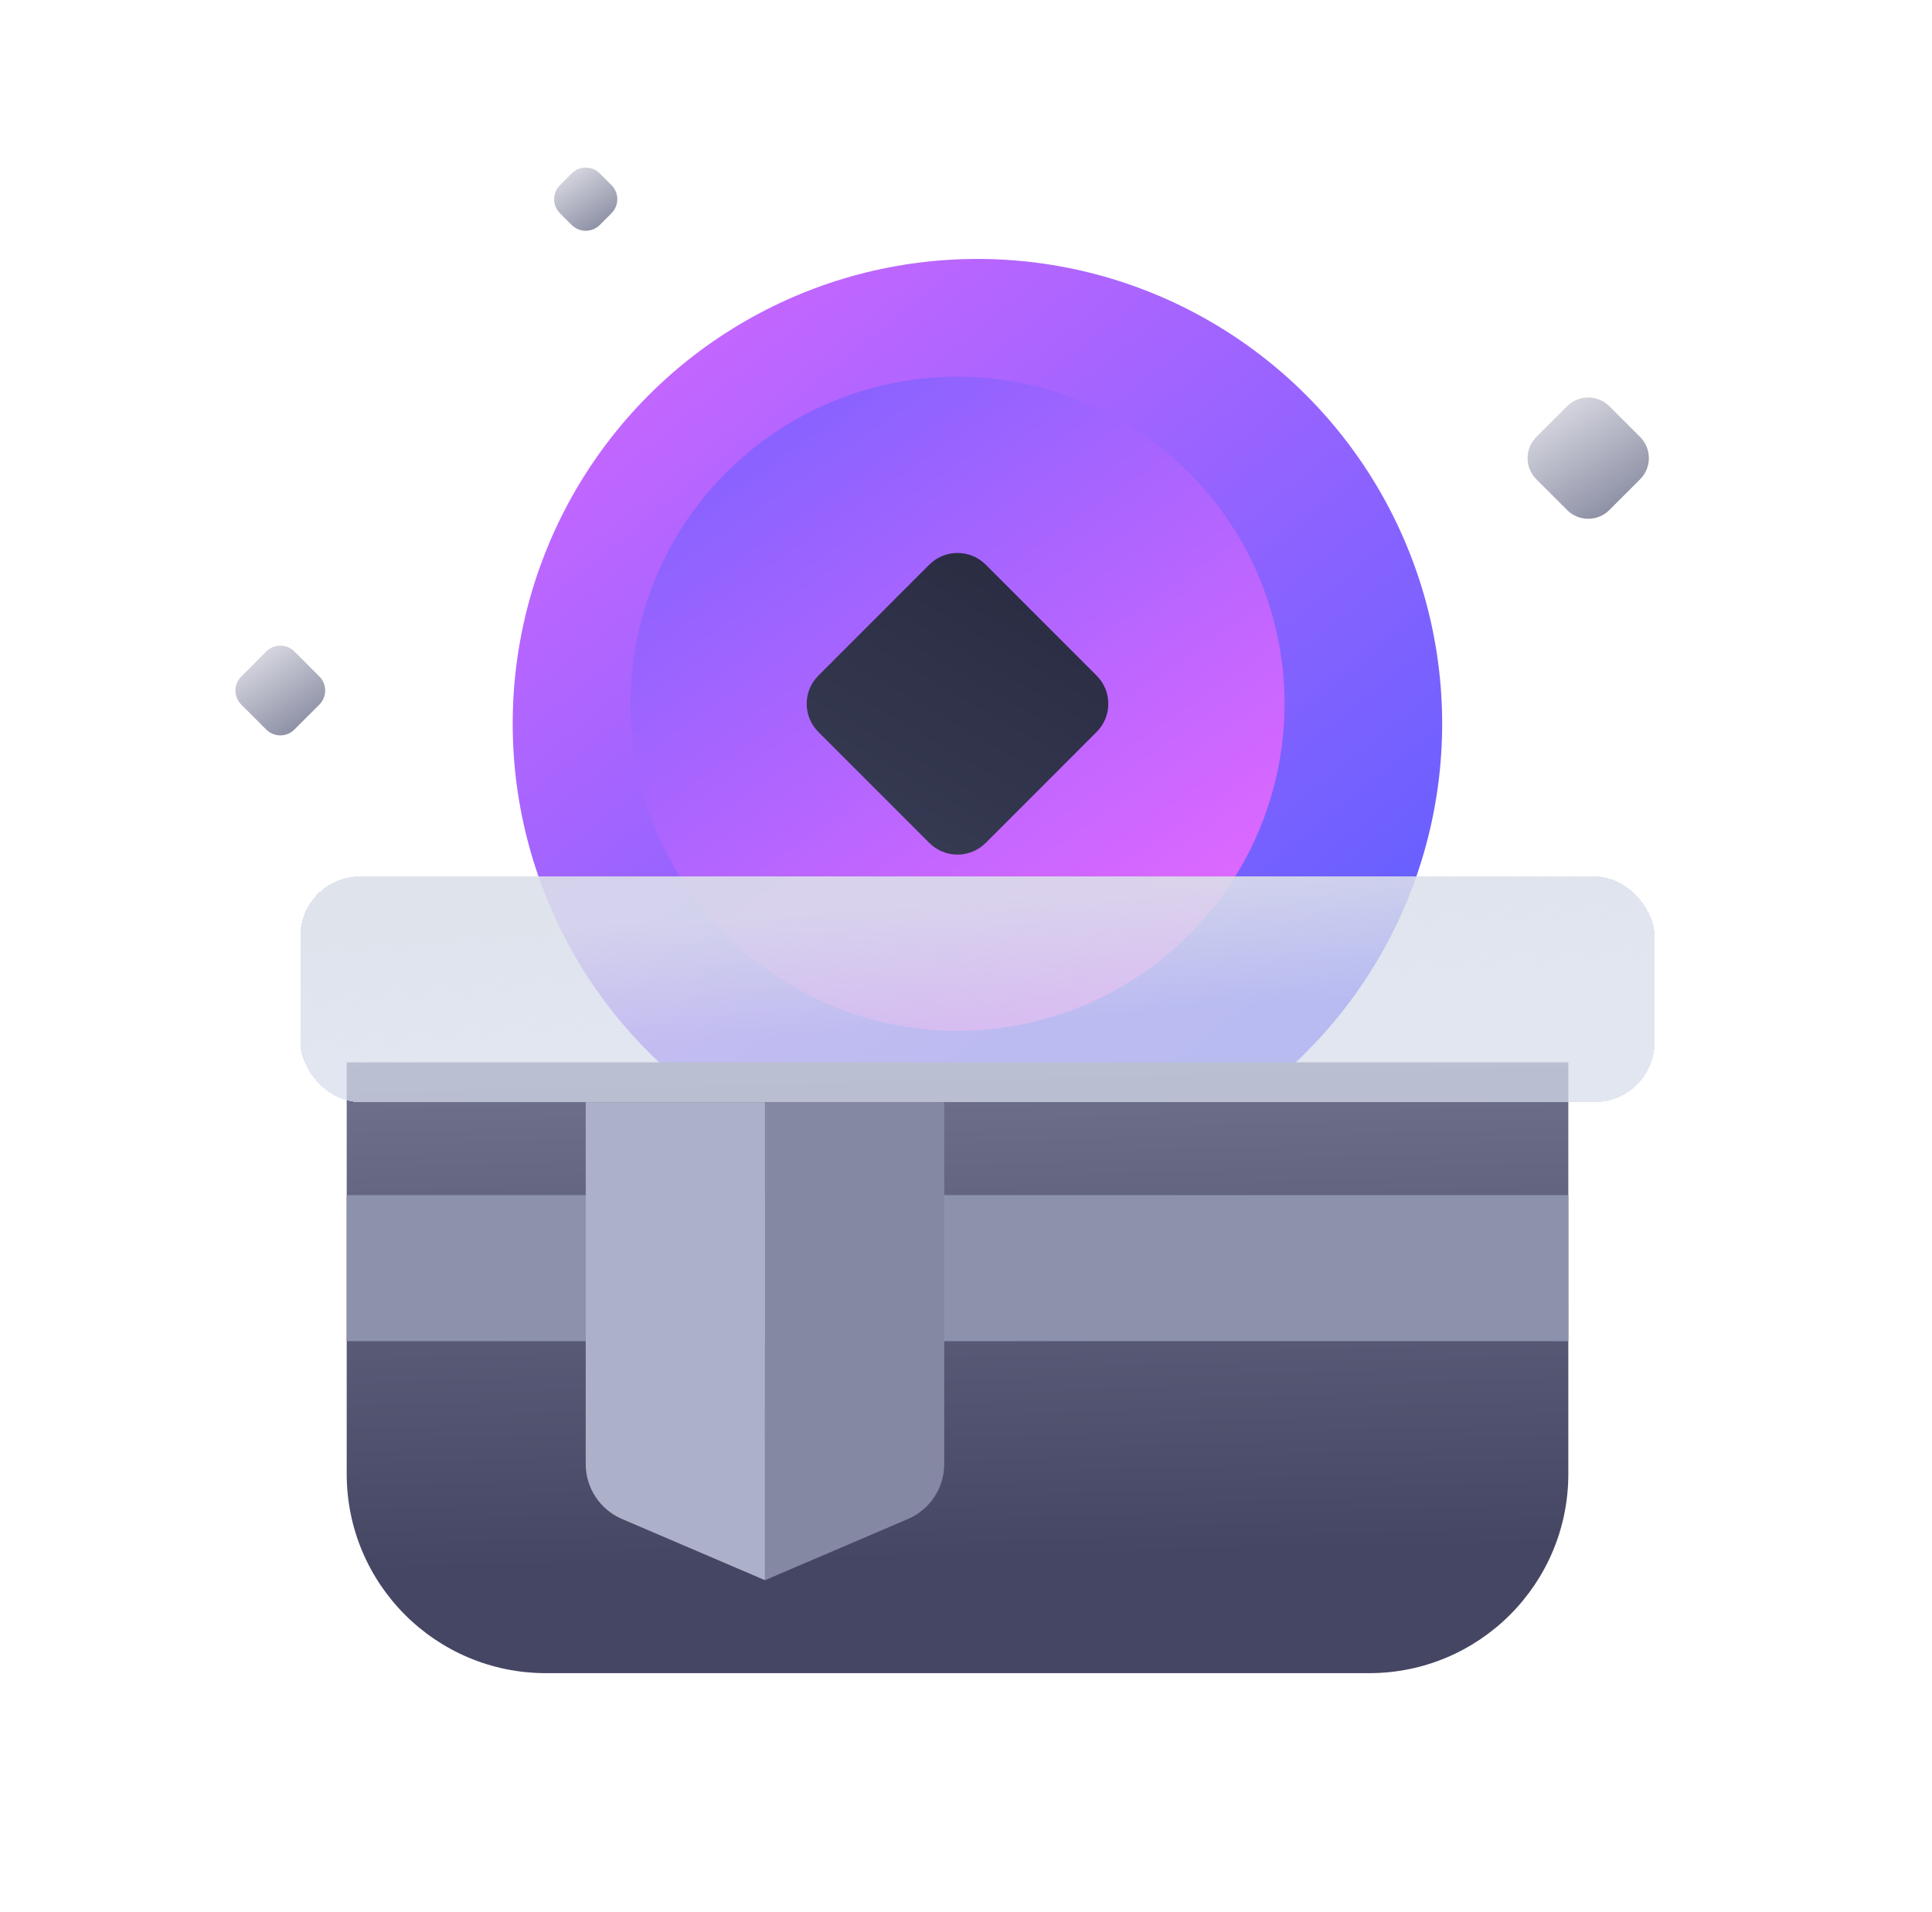
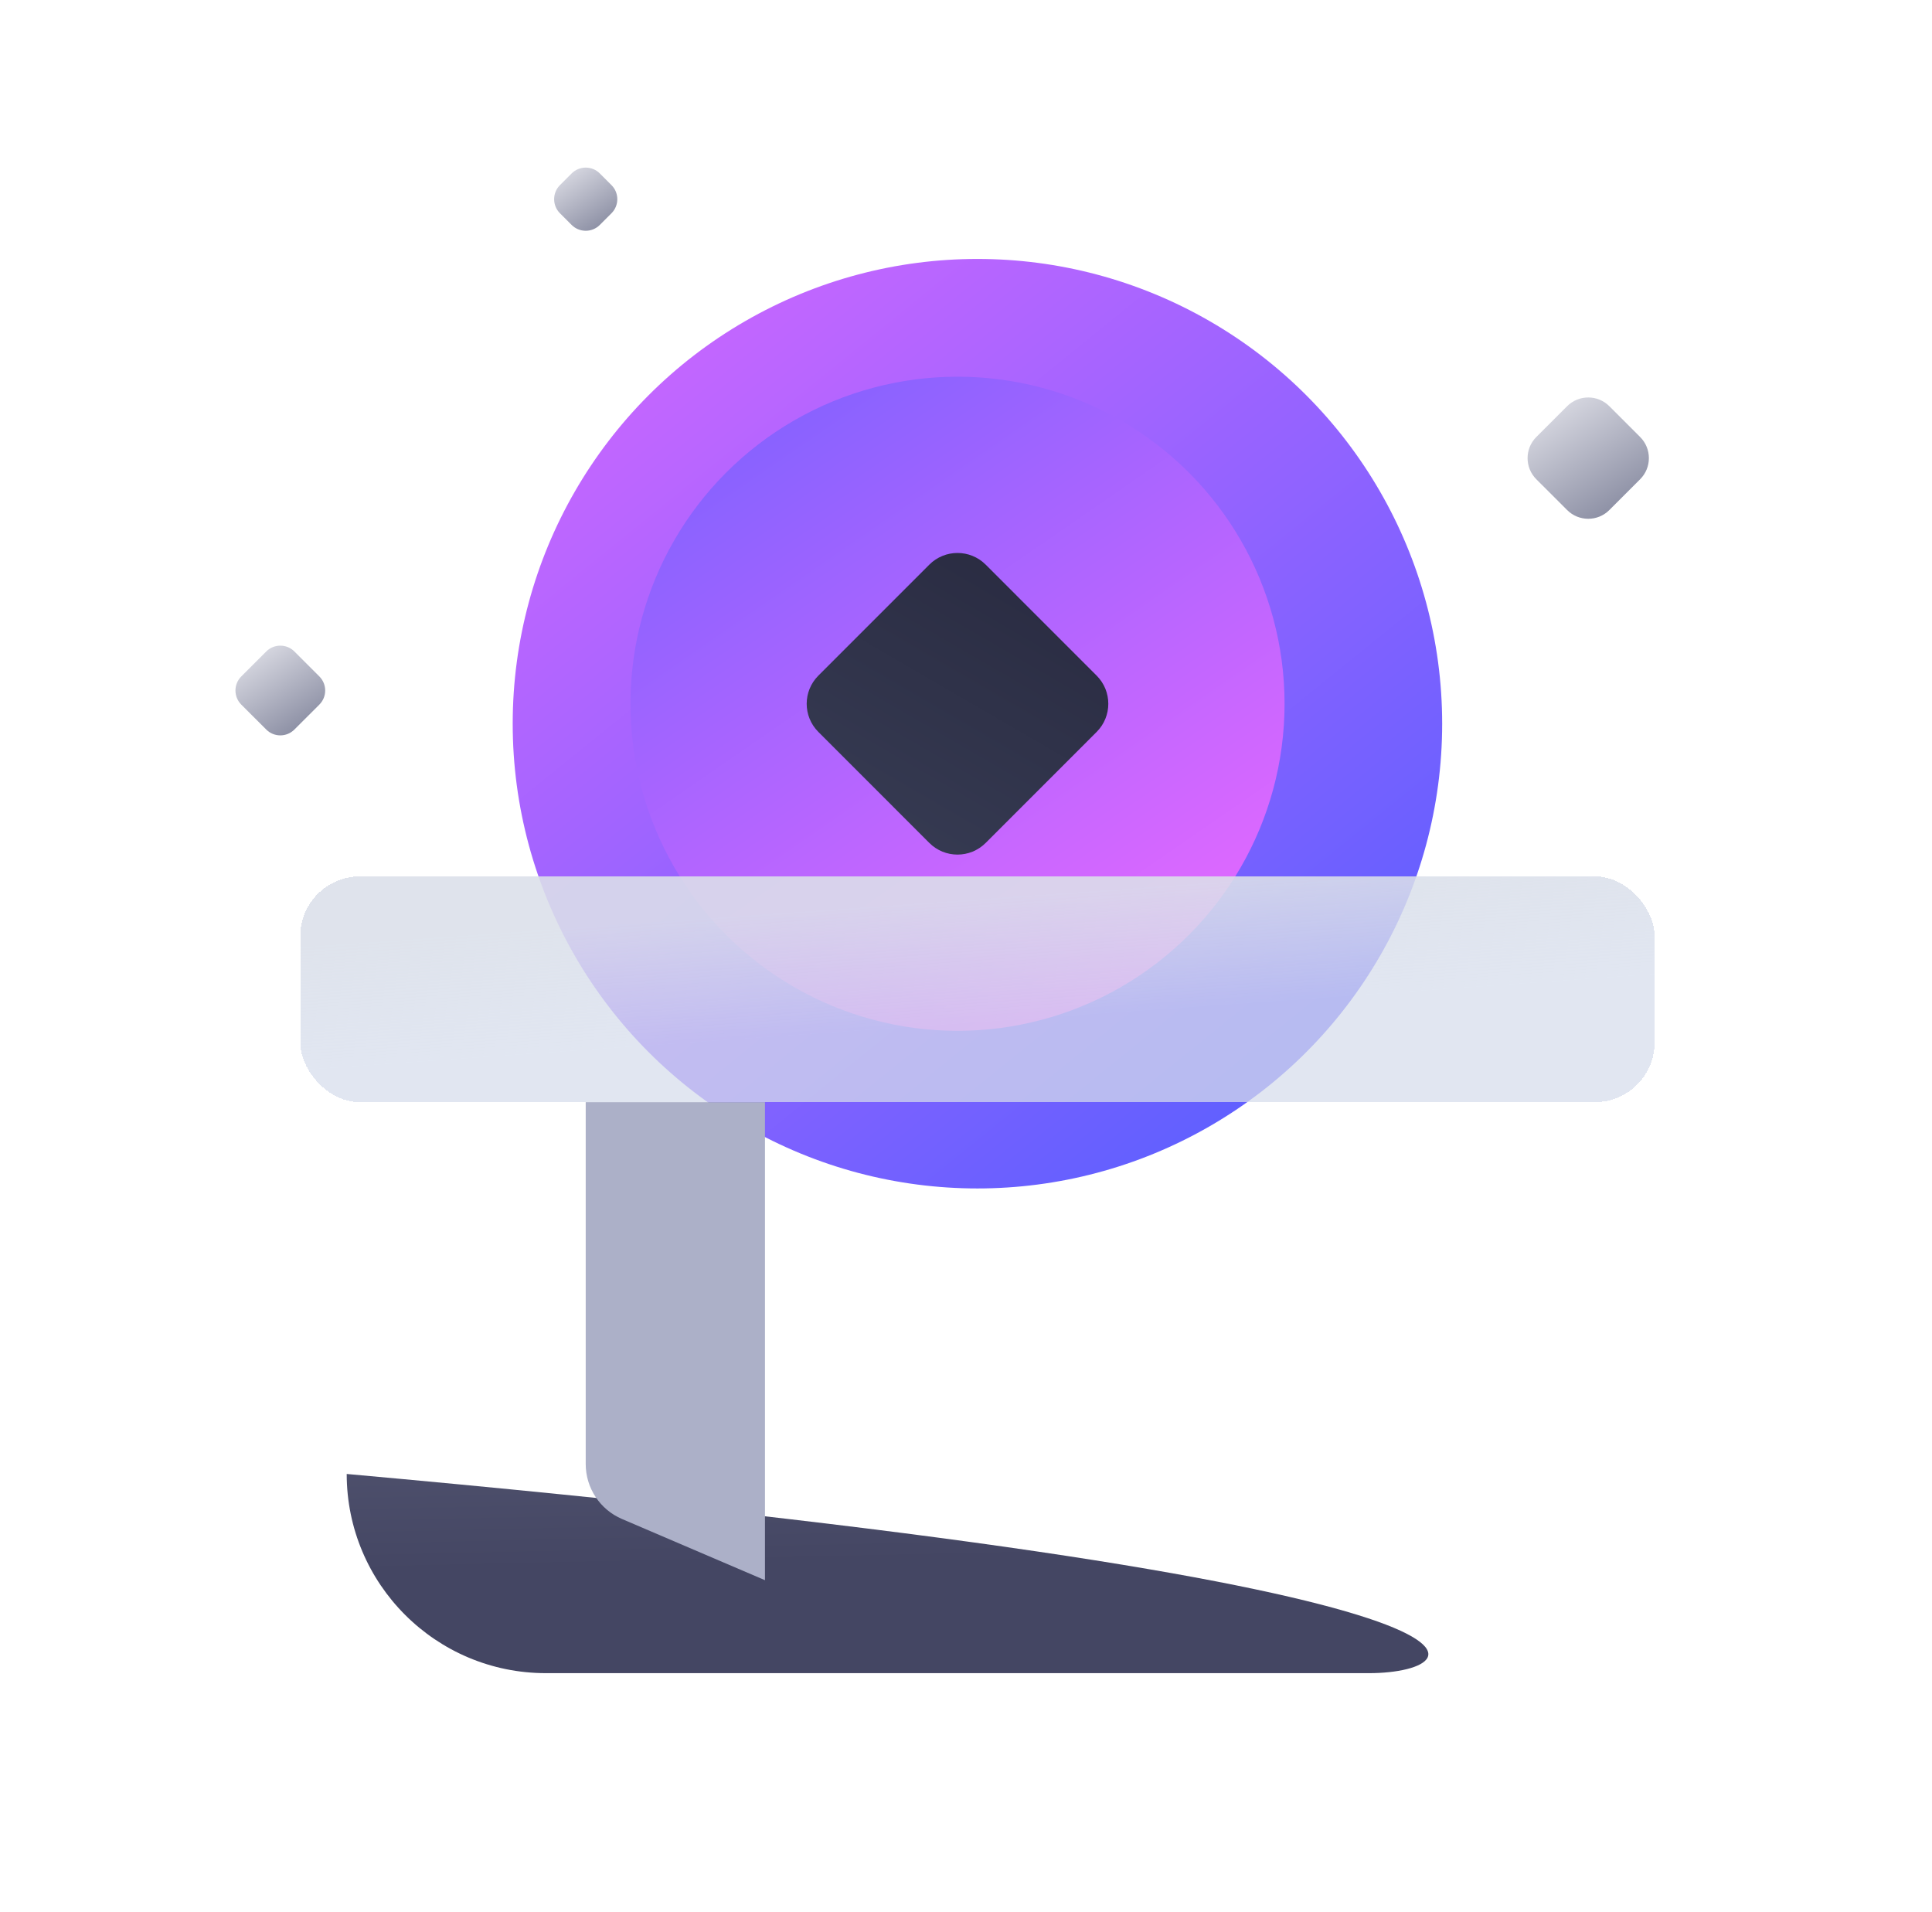
<svg xmlns="http://www.w3.org/2000/svg" width="97" height="96" viewBox="0 0 97 96" fill="none">
  <g filter="url(#filter0_i)">
    <ellipse rx="23.333" ry="23.333" transform="matrix(1 0 0 -1 48.074 35.333)" fill="url(#paint0_linear)" />
  </g>
  <ellipse rx="16.42" ry="16.42" transform="matrix(1 0 0 -1 48.074 35.332)" fill="url(#paint1_linear)" />
  <path d="M41.088 33.919C40.306 34.7 40.306 35.966 41.088 36.747L46.659 42.319C47.44 43.1 48.706 43.1 49.488 42.319L55.059 36.747C55.84 35.966 55.84 34.7 55.059 33.919L49.488 28.347C48.706 27.566 47.44 27.566 46.659 28.347L41.088 33.919Z" fill="url(#paint2_linear)" />
  <path d="M28.114 10.707C27.724 10.317 27.724 9.683 28.114 9.293L28.7 8.707C29.091 8.317 29.724 8.317 30.114 8.707L30.7 9.293C31.091 9.683 31.091 10.317 30.7 10.707L30.114 11.293C29.724 11.683 29.091 11.683 28.7 11.293L28.114 10.707Z" fill="url(#paint3_linear)" />
  <path d="M77.134 24.061C76.549 23.475 76.549 22.525 77.134 21.939L78.68 20.394C79.266 19.808 80.215 19.808 80.801 20.394L82.346 21.939C82.932 22.525 82.932 23.475 82.346 24.061L80.801 25.606C80.215 26.192 79.266 26.192 78.68 25.606L77.134 24.061Z" fill="url(#paint4_linear)" />
  <path d="M12.114 35.374C11.724 34.983 11.724 34.35 12.114 33.96L13.367 32.707C13.757 32.317 14.39 32.317 14.781 32.707L16.034 33.96C16.424 34.35 16.424 34.983 16.034 35.374L14.781 36.626C14.39 37.017 13.757 37.017 13.367 36.626L12.114 35.374Z" fill="url(#paint5_linear)" />
-   <path d="M17.407 53.333H78.741V74C78.741 79.523 74.263 84 68.741 84H27.407C21.884 84 17.407 79.523 17.407 74V53.333Z" fill="url(#paint6_linear)" />
-   <rect x="17.407" y="60" width="61.333" height="7.333" fill="#8D92AC" />
+   <path d="M17.407 53.333V74C78.741 79.523 74.263 84 68.741 84H27.407C21.884 84 17.407 79.523 17.407 74V53.333Z" fill="url(#paint6_linear)" />
  <g filter="url(#filter1_d)">
-     <path d="M47.407 53.333L47.407 71.502C47.407 72.703 46.691 73.788 45.588 74.26L38.407 77.333L38.407 53.333L47.407 53.333Z" fill="#8588A2" />
    <path d="M38.407 53.333L38.407 77.333L31.227 74.26C30.123 73.788 29.407 72.703 29.407 71.502L29.407 53.333L38.407 53.333Z" fill="#ACB0C8" />
  </g>
  <g filter="url(#filter2_di)">
    <rect x="14.074" y="42" width="68" height="11.333" rx="3" fill="url(#paint7_linear)" shape-rendering="crispEdges" />
  </g>
  <defs>
    <filter id="filter0_i" x="24.74" y="12" width="47.667" height="47.667" filterUnits="userSpaceOnUse" color-interpolation-filters="sRGB">
      <feFlood flood-opacity="0" result="BackgroundImageFix" />
      <feBlend mode="normal" in="SourceGraphic" in2="BackgroundImageFix" result="shape" />
      <feColorMatrix in="SourceAlpha" type="matrix" values="0 0 0 0 0 0 0 0 0 0 0 0 0 0 0 0 0 0 127 0" result="hardAlpha" />
      <feOffset dx="1" dy="1" />
      <feGaussianBlur stdDeviation="1" />
      <feComposite in2="hardAlpha" operator="arithmetic" k2="-1" k3="1" />
      <feColorMatrix type="matrix" values="0 0 0 0 1 0 0 0 0 1 0 0 0 0 1 0 0 0 0.4 0" />
      <feBlend mode="normal" in2="shape" result="effect1_innerShadow" />
    </filter>
    <filter id="filter1_d" x="25.407" y="51.333" width="26" height="32" filterUnits="userSpaceOnUse" color-interpolation-filters="sRGB">
      <feFlood flood-opacity="0" result="BackgroundImageFix" />
      <feColorMatrix in="SourceAlpha" type="matrix" values="0 0 0 0 0 0 0 0 0 0 0 0 0 0 0 0 0 0 127 0" result="hardAlpha" />
      <feOffset dy="2" />
      <feGaussianBlur stdDeviation="2" />
      <feComposite in2="hardAlpha" operator="out" />
      <feColorMatrix type="matrix" values="0 0 0 0 0.118 0 0 0 0 0.122 0 0 0 0 0.192 0 0 0 0.1 0" />
      <feBlend mode="normal" in2="BackgroundImageFix" result="effect1_dropShadow" />
      <feBlend mode="normal" in="SourceGraphic" in2="effect1_dropShadow" result="shape" />
    </filter>
    <filter id="filter2_di" x="10.074" y="39" width="76" height="19.333" filterUnits="userSpaceOnUse" color-interpolation-filters="sRGB">
      <feFlood flood-opacity="0" result="BackgroundImageFix" />
      <feColorMatrix in="SourceAlpha" type="matrix" values="0 0 0 0 0 0 0 0 0 0 0 0 0 0 0 0 0 0 127 0" result="hardAlpha" />
      <feOffset dy="1" />
      <feGaussianBlur stdDeviation="2" />
      <feComposite in2="hardAlpha" operator="out" />
      <feColorMatrix type="matrix" values="0 0 0 0 0 0 0 0 0 0 0 0 0 0 0 0 0 0 0.1 0" />
      <feBlend mode="normal" in2="BackgroundImageFix" result="effect1_dropShadow" />
      <feBlend mode="normal" in="SourceGraphic" in2="effect1_dropShadow" result="shape" />
      <feColorMatrix in="SourceAlpha" type="matrix" values="0 0 0 0 0 0 0 0 0 0 0 0 0 0 0 0 0 0 127 0" result="hardAlpha" />
      <feOffset dx="1" dy="1" />
      <feGaussianBlur stdDeviation="1" />
      <feComposite in2="hardAlpha" operator="arithmetic" k2="-1" k3="1" />
      <feColorMatrix type="matrix" values="0 0 0 0 1 0 0 0 0 1 0 0 0 0 1 0 0 0 0.4 0" />
      <feBlend mode="normal" in2="shape" result="effect2_innerShadow" />
    </filter>
    <linearGradient id="paint0_linear" x1="-3.889" y1="51.852" x2="48.517" y2="-12.884" gradientUnits="userSpaceOnUse">
      <stop stop-color="#EA69FF" />
      <stop offset="1" stop-color="#3E5DFF" />
    </linearGradient>
    <linearGradient id="paint1_linear" x1="28.951" y1="-4.754" x2="-8.242" y2="49.133" gradientUnits="userSpaceOnUse">
      <stop stop-color="#EA69FF" />
      <stop offset="1" stop-color="#3E5DFF" />
    </linearGradient>
    <linearGradient id="paint2_linear" x1="40.59" y1="43.267" x2="51.634" y2="24.265" gradientUnits="userSpaceOnUse">
      <stop stop-color="#383D55" />
      <stop offset="1" stop-color="#27283E" />
    </linearGradient>
    <linearGradient id="paint3_linear" x1="27.387" y1="8" x2="30.448" y2="12.645" gradientUnits="userSpaceOnUse">
      <stop stop-color="#F0F0F5" />
      <stop offset="1" stop-color="#72768F" />
    </linearGradient>
    <linearGradient id="paint4_linear" x1="76.037" y1="19.333" x2="81.649" y2="27.849" gradientUnits="userSpaceOnUse">
      <stop stop-color="#F0F0F5" />
      <stop offset="1" stop-color="#72768F" />
    </linearGradient>
    <linearGradient id="paint5_linear" x1="11.381" y1="32" x2="15.462" y2="38.194" gradientUnits="userSpaceOnUse">
      <stop stop-color="#F0F0F5" />
      <stop offset="1" stop-color="#72768F" />
    </linearGradient>
    <linearGradient id="paint6_linear" x1="3.741" y1="27.667" x2="4.895" y2="79.233" gradientUnits="userSpaceOnUse">
      <stop stop-color="#9DA0B7" />
      <stop offset="1" stop-color="#444663" />
    </linearGradient>
    <linearGradient id="paint7_linear" x1="19.74" y1="45.091" x2="20.182" y2="51.33" gradientUnits="userSpaceOnUse">
      <stop stop-color="#DBE0EA" stop-opacity="0.89" />
      <stop offset="1" stop-color="#D6DDEC" stop-opacity="0.73" />
    </linearGradient>
  </defs>
</svg>